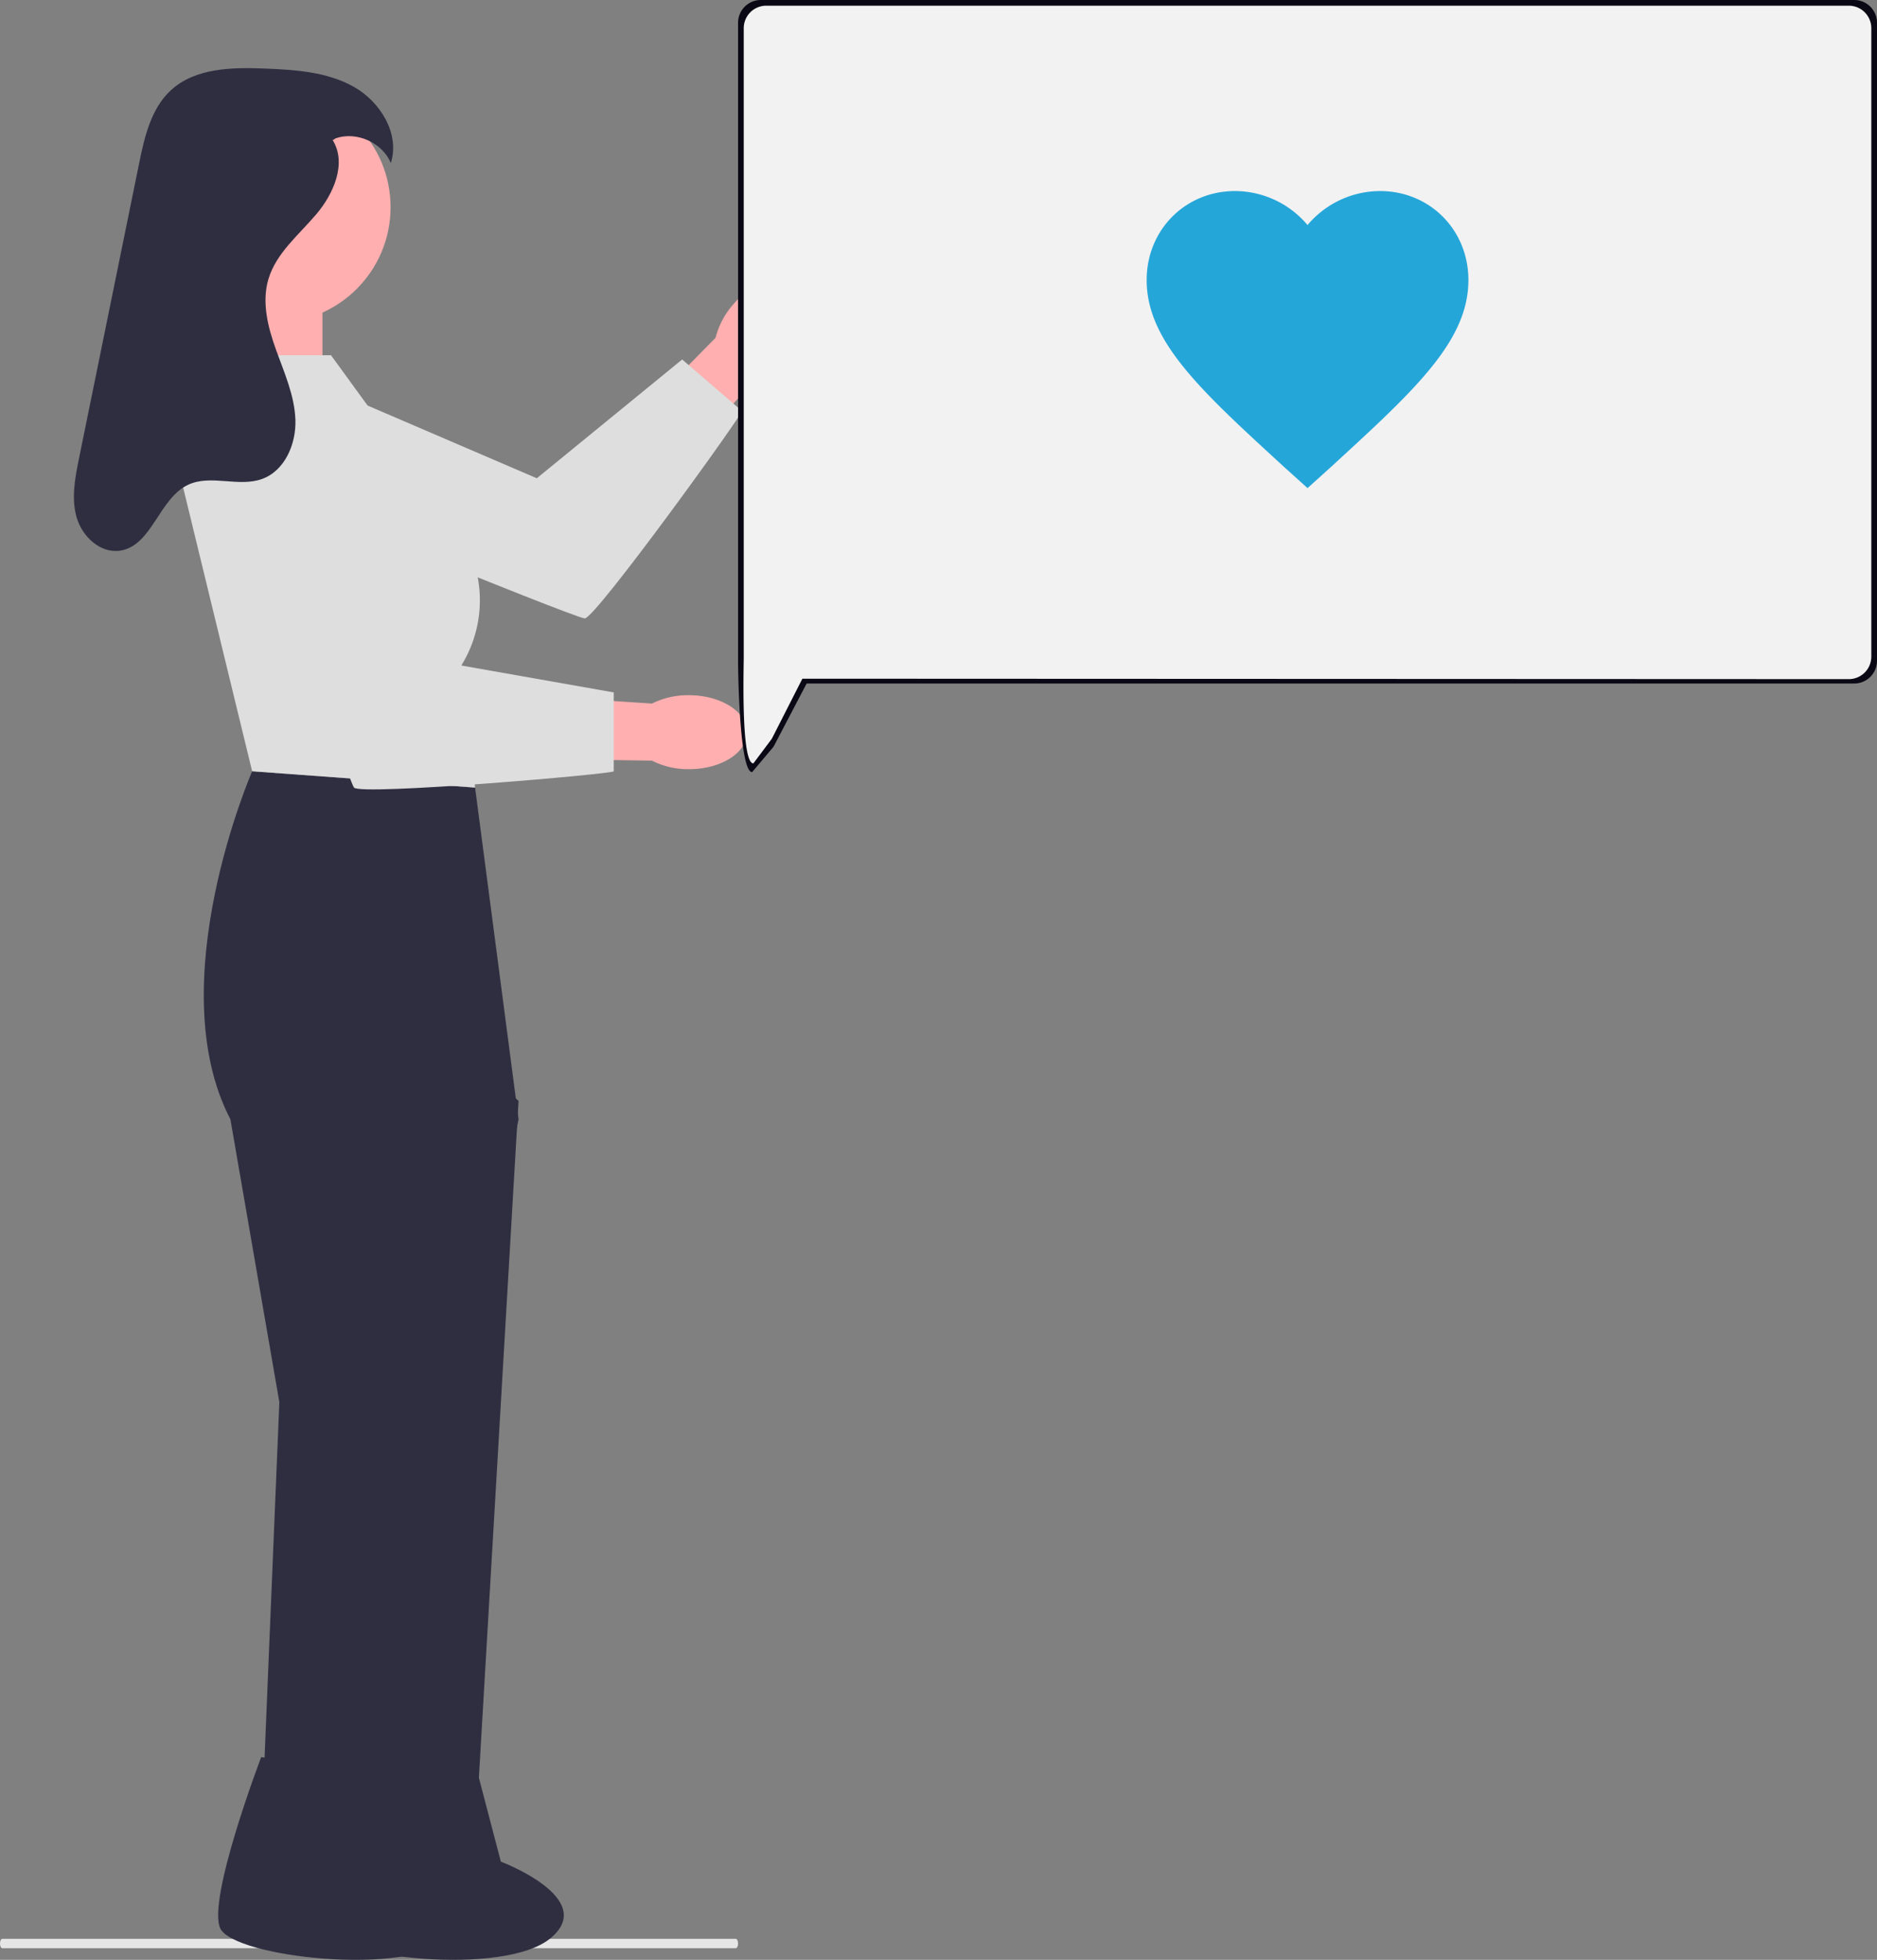
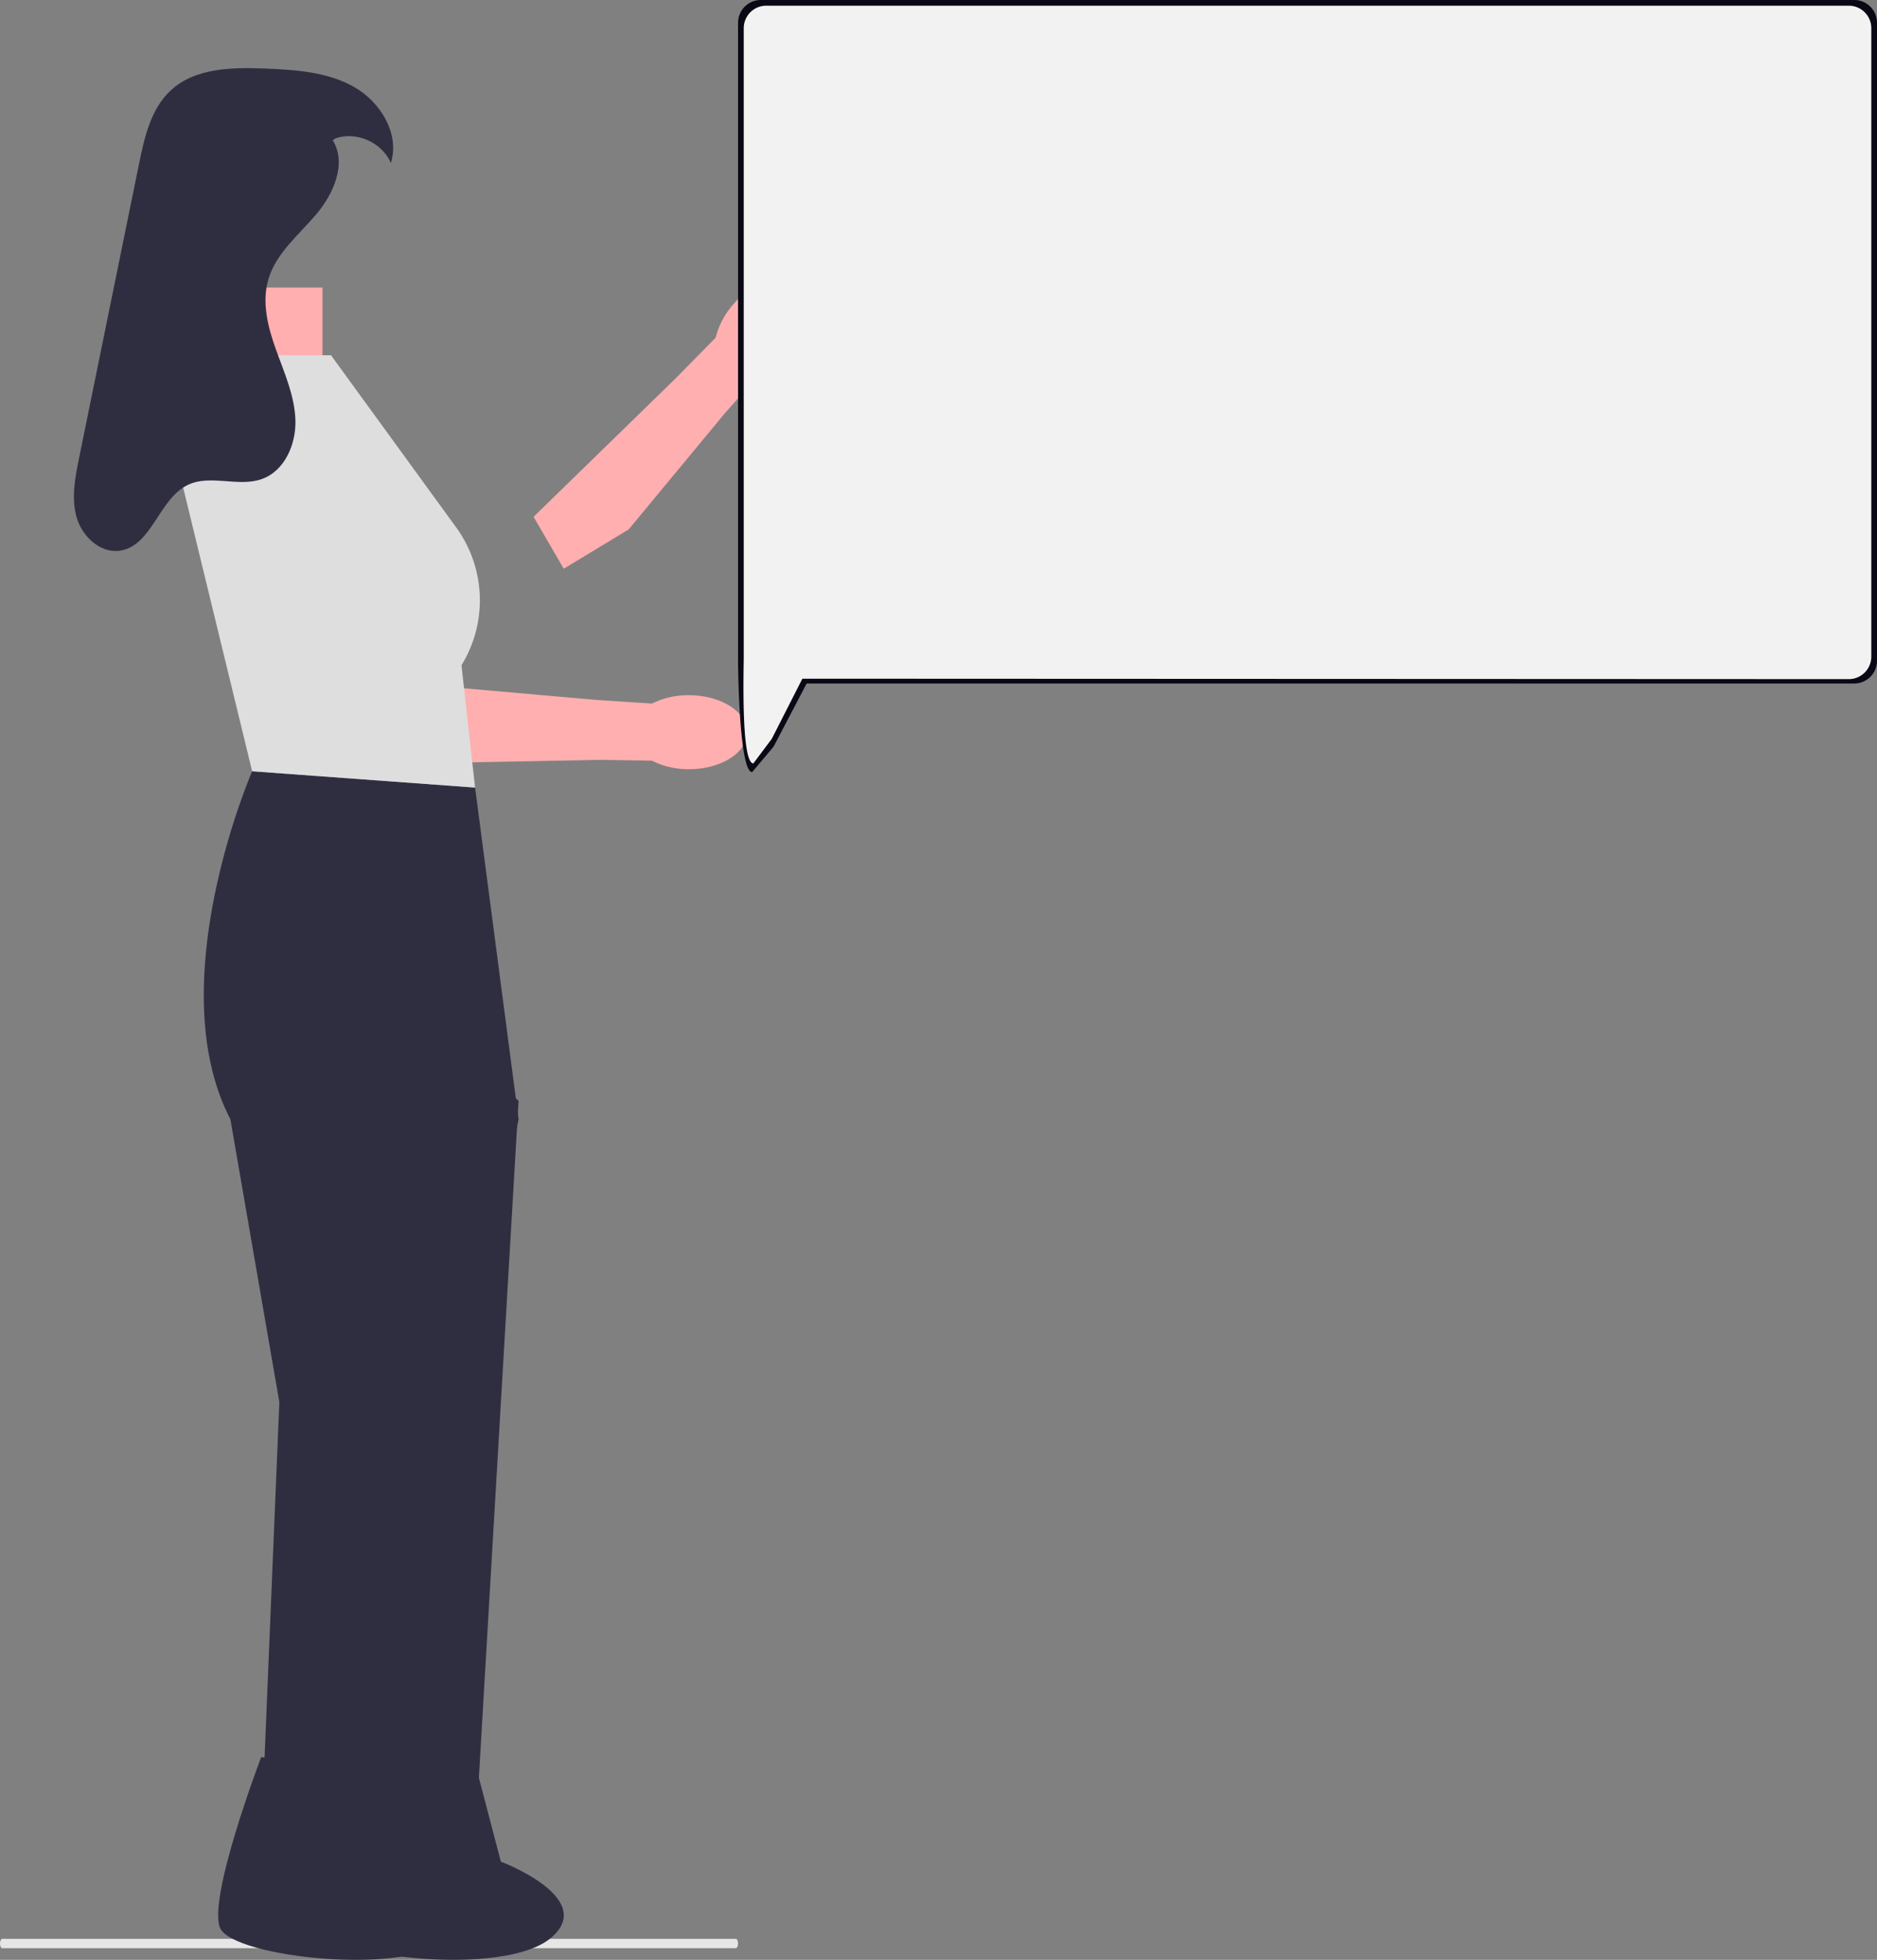
<svg xmlns="http://www.w3.org/2000/svg" width="688.317" height="718.54" viewBox="0 0 688.317 718.54" role="img">
  <rect x="0" y="0" width="688.317" height="718.54" fill="#808080" stroke="none" />
  <g transform="translate(-632.162 -252)">
    <path d="M611.272,724.45H342.331c-.473,0-.857-.772-.857-1.725s.384-1.725.857-1.725H611.272c.473,0,.857.772.857,1.725S611.746,724.45,611.272,724.45Z" transform="translate(290.688 241.839)" fill="#e6e6e6" />
    <g transform="translate(659.266 276.99)">
      <g transform="translate(49.292 77.023)">
        <path d="M378.7,156.324a29.47,29.47,0,0,1-11.226,8.227l-12.446,14.015-35.251,42.566-23.816,14.406L284.9,216.5l52.2-50.85,14.547-14.8a29.45,29.45,0,0,1,6.539-12.291c7.706-8.9,18.547-12.142,24.211-7.237s4.008,16.1-3.7,25Z" transform="translate(-165.633 -129.034)" fill="#ffafaf" />
-         <path d="M215.757,186.1l22.924-38.151,97.531,41.906,53.31-43.556,21.905,18.869c.755.651-53.758,76.155-57.629,76.066S215.756,186.1,215.756,186.1Z" transform="translate(-215.756 -116.517)" fill="#dedede" />
      </g>
      <rect width="33.897" height="65.8" transform="translate(57.256 80.414)" fill="#ffafaf" />
      <path d="M314.28,239.812l-81.751-5.982s-33.9,77.763-7.976,127.612L242.5,465.127l-7.1,170.657h37.132l57.7-274.342L314.28,239.812Z" transform="translate(-167.165 23.955)" fill="#2f2e41" />
      <path d="M271.6,287.792l31.9,27.768L287.553,587.519H251.662Z" transform="translate(-140.438 63.07)" fill="#2f2e41" />
-       <circle cx="42.378" cy="42.378" r="42.378" transform="translate(31.369 8.595)" fill="#ffafaf" />
      <path d="M233.624,443.381,277.4,450.3l8.228,31.4s35.545,13.376,18.418,27.911-80.4,7.02-85.4-3.406,14.978-62.824,14.978-62.824Z" transform="translate(-164.953 175.855)" fill="#2f2e41" />
      <path d="M254.432,443.381l43.777,6.916,8.228,31.4s35.545,13.376,18.418,27.911-80.4,7.02-85.4-3.406,14.979-62.824,14.979-62.824Z" transform="translate(-149.87 175.855)" fill="#2f2e41" />
      <path d="M365.829,246.749a29.469,29.469,0,0,1-13.56-3.136l-18.741-.283L278.271,244.4l-26.459-8.642,7.207-20.8,72.6,6.365,20.707,1.362a29.45,29.45,0,0,1,13.58-3.068c11.775.028,21.3,6.128,21.285,13.62s-9.58,13.543-21.359,13.513Z" transform="translate(-140.329 10.273)" fill="#ffafaf" />
      <path d="M265.3,145.4H223.346l-13.878,41.873,26.918,110.663,81.751,5.982-4.985-44.863h0a45.435,45.435,0,0,0-1.95-50.536Z" transform="translate(-171.023 -40.149)" fill="#dedede" />
-       <path d="M218.716,158.967l43.866-7.531,31.9,101.245,67.794,11.964v28.912c0,1-92.785,8.973-95.244,5.982s-48.319-140.572-48.319-140.572Z" transform="translate(-164.319 -35.772)" fill="#dedede" />
      <path d="M282.087,110.783c5.206,8.446.406,19.57-6.007,27.14s-14.683,14.215-17.546,23.714c-2.567,8.517-.232,17.7,2.787,26.069s6.773,16.71,7.084,25.6-3.9,18.707-12.27,21.708c-8.593,3.08-18.752-1.76-27.028,2.09-10.78,5.014-13.223,22.375-24.976,24.175-7.233,1.108-13.936-5.163-15.957-12.2s-.57-14.538.892-21.708l12.011-58.932,9.994-49.035c1.989-9.759,4.349-20.2,11.683-26.936,8.962-8.233,22.471-8.429,34.631-7.936,11.172.453,22.8,1.218,32.521,6.734s16.87,17.241,13.5,27.9c-3.143-7.5-12.535-11.715-20.229-9.068" transform="translate(-187.18 -84.38)" fill="#2f2e41" />
    </g>
    <g transform="translate(902.817 252)">
      <path d="M8.353,0H409.309a8.353,8.353,0,0,1,8.353,8.353V242.244a8.353,8.353,0,0,1-8.353,8.353H25.148L13.01,273.775l-7.846,9.312C.551,283.087,0,246.858,0,242.244V8.353A8.353,8.353,0,0,1,8.353,0Z" fill="#090814" />
      <path d="M8.274,0H405.22a8.25,8.25,0,0,1,8.27,8.23V238.674a8.25,8.25,0,0,1-8.27,8.23L21.5,246.744,10.289,268.781,3.535,277.8C-1.033,277.8,0,243.219,0,238.674V8.23A8.25,8.25,0,0,1,8.274,0Z" transform="translate(2.084 2.088)" fill="#f2f2f2" />
    </g>
-     <path d="M723.52,314.26l-8.555-7.718c-30.382-27.894-50.439-46-50.439-68.551,0-18.4,14.158-32.644,32.447-32.644a34.9,34.9,0,0,1,26.548,12.465,34.9,34.9,0,0,1,26.548-12.465c18.289,0,32.447,14.244,32.447,32.644,0,22.553-20.058,40.658-50.439,68.551Z" transform="translate(388.128 116.697)" fill="#25A6D9" />
  </g>
</svg>